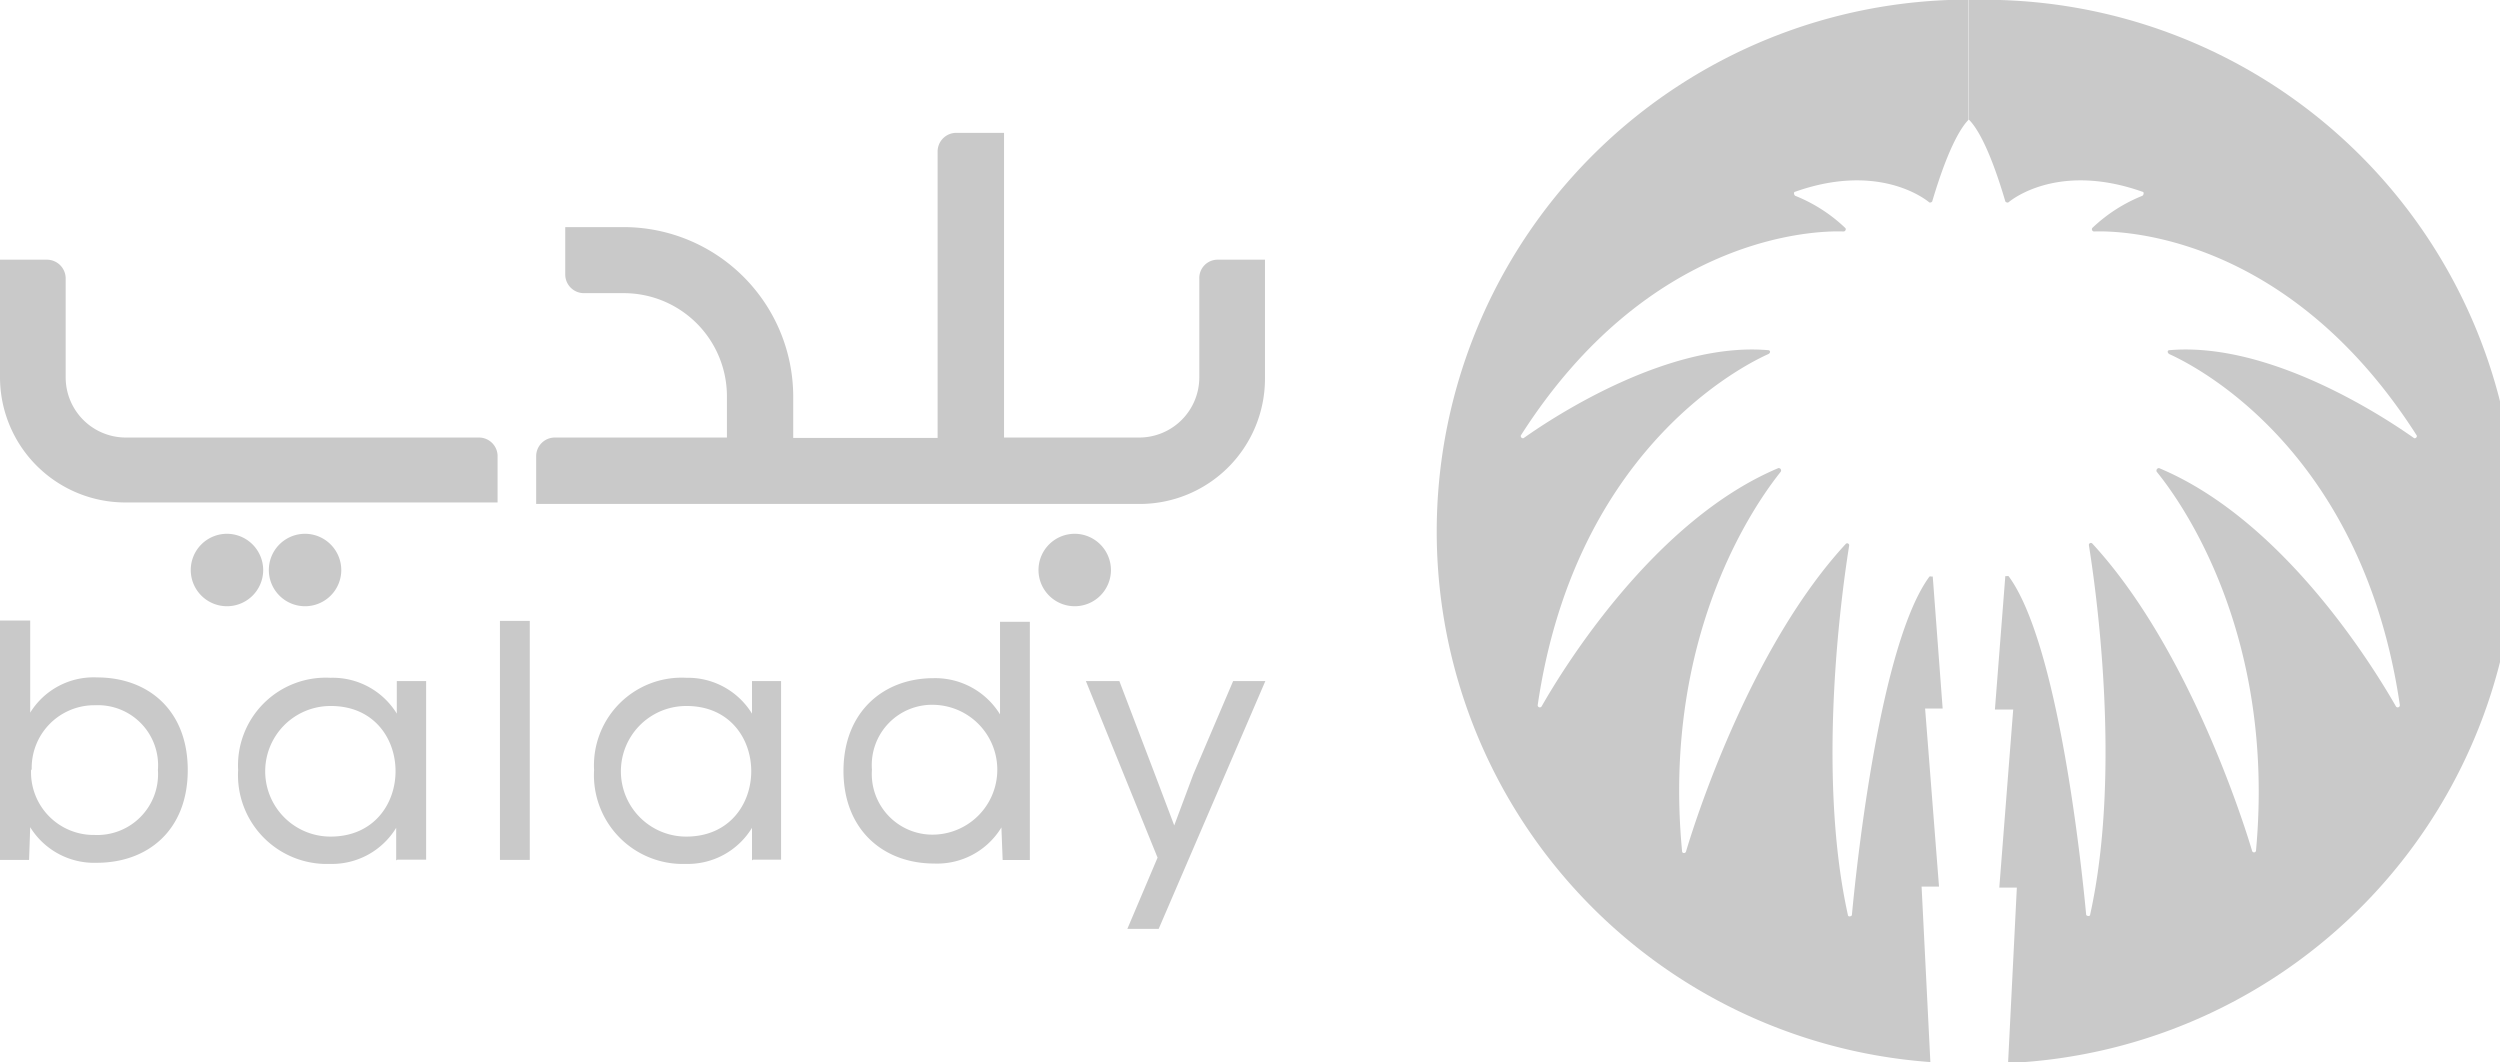
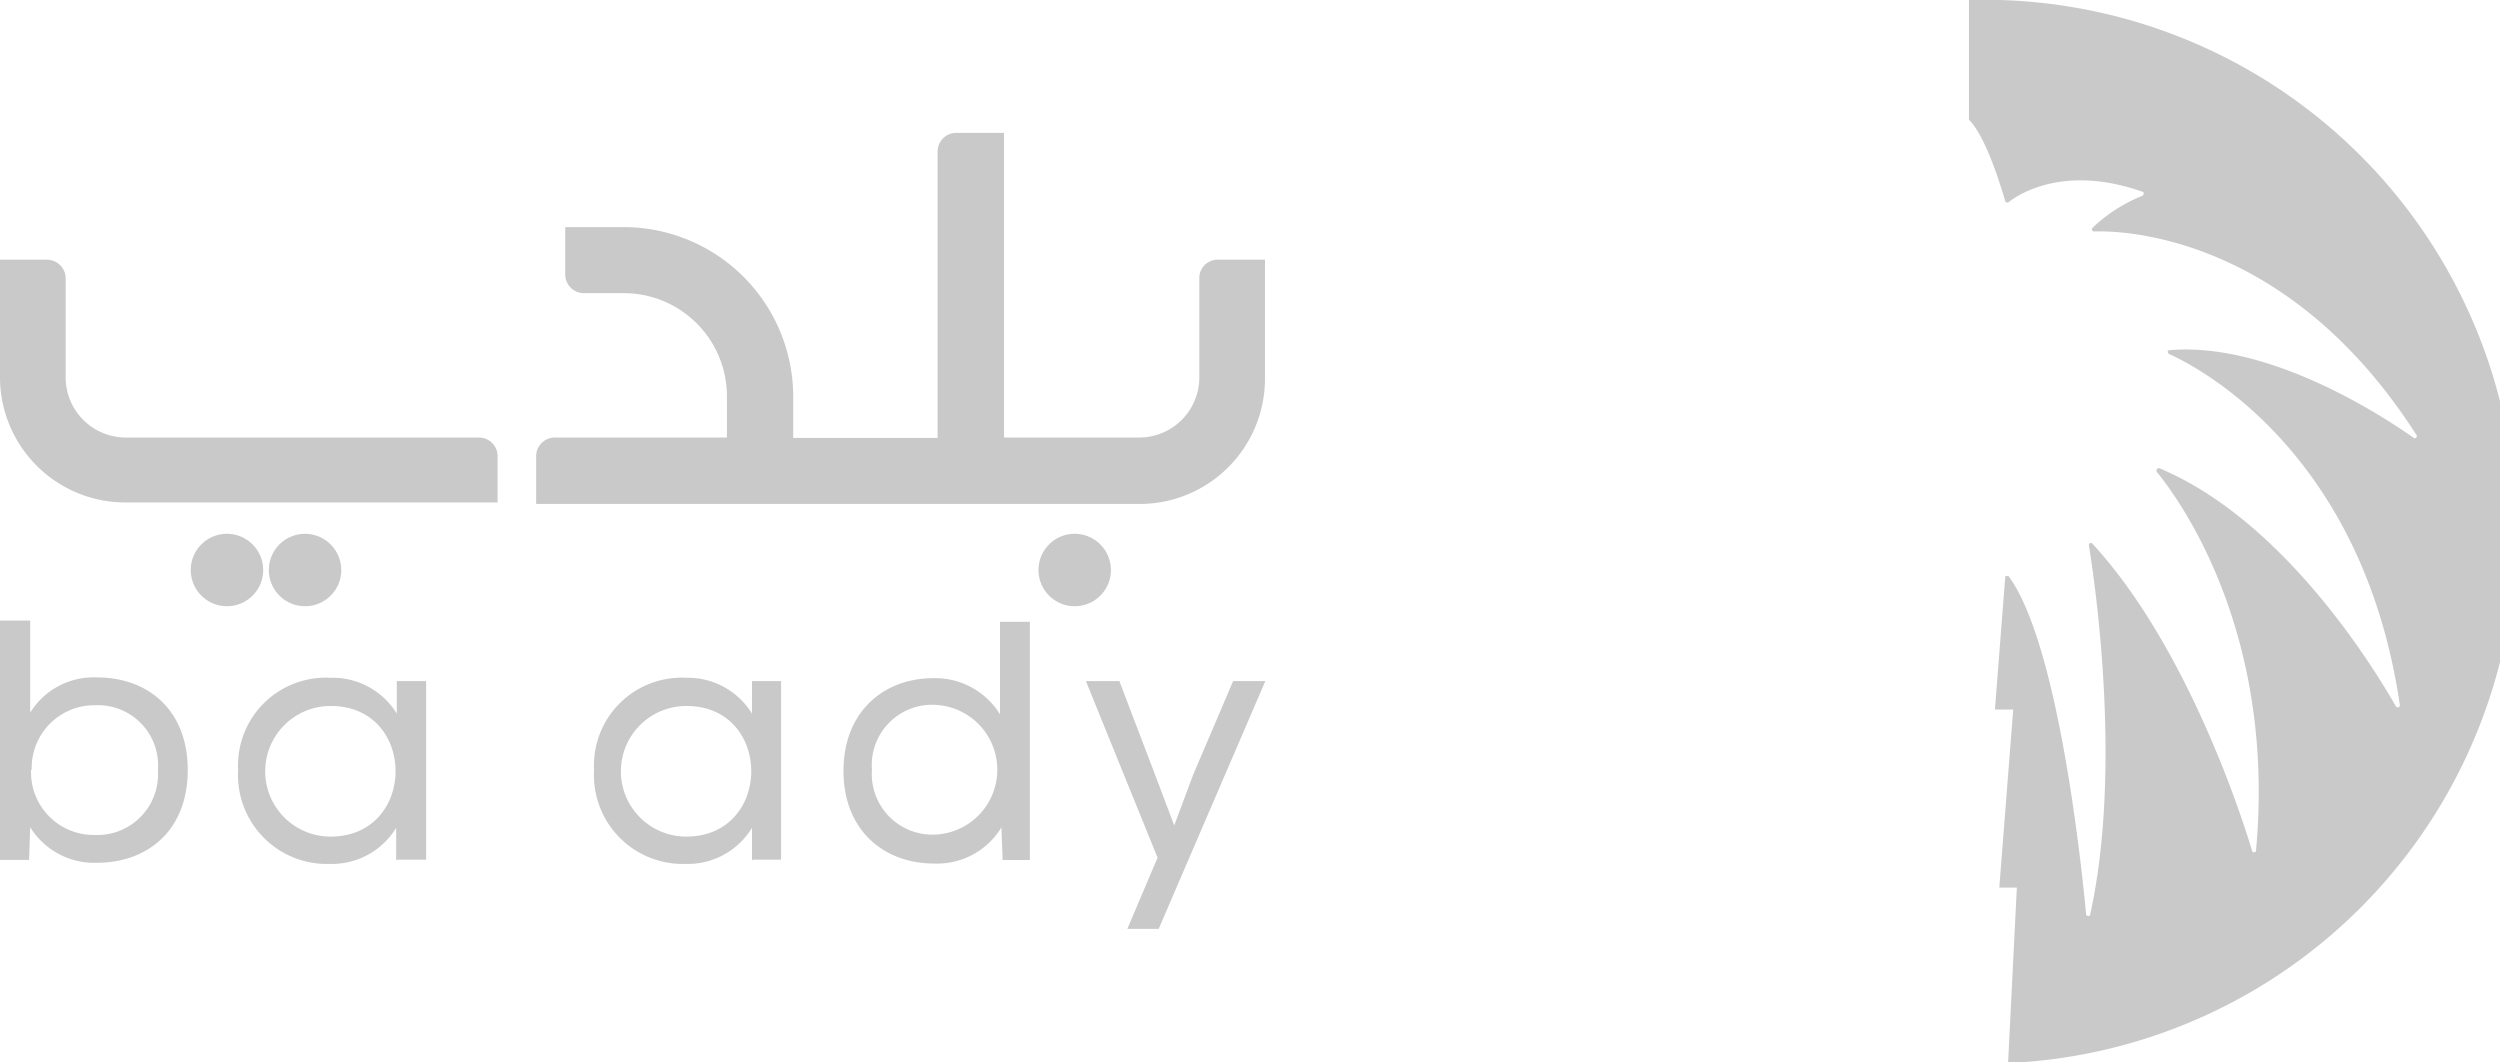
<svg xmlns="http://www.w3.org/2000/svg" viewBox="0 0 199.47 84.77">
  <defs>
    <style>.cls-1{fill:#c9c9c9;}</style>
  </defs>
  <g id="Layer_2" data-name="Layer 2">
    <g id="Layer_1-2" data-name="Layer 1">
      <path class="cls-1" d="M95.69,22.22v7.93a4.8,4.8,0,0,1-4.76,4.76H80.11V10.6H76.3a1.49,1.49,0,0,0-1.49,1.49V34.94H63.29v-3.3A13.54,13.54,0,0,0,49.77,18.12H45.1V21.9a1.49,1.49,0,0,0,1.49,1.49h3.18A8.23,8.23,0,0,1,58,31.64v3.27H44.27a1.49,1.49,0,0,0-1.49,1.49v3.81H90.93a10,10,0,0,0,10-10V20.72H97.15a1.46,1.46,0,0,0-1.46,1.5" />
      <path class="cls-1" d="M38.21,34.91H10a4.8,4.8,0,0,1-4.76-4.76V22.22a1.5,1.5,0,0,0-1.49-1.5H0v9.37a10,10,0,0,0,10,10H39.7V36.31a1.49,1.49,0,0,0-1.49-1.4" />
      <path class="cls-1" d="M85.76,42.59a2.89,2.89,0,1,0,2.88,2.89,2.9,2.9,0,0,0-2.88-2.89" />
      <path class="cls-1" d="M24.34,42.59a2.89,2.89,0,1,0,2.89,2.89,2.9,2.9,0,0,0-2.89-2.89" />
      <path class="cls-1" d="M18.09,42.59A2.89,2.89,0,1,0,21,45.48a2.9,2.9,0,0,0-2.89-2.89" />
      <path class="cls-1" d="M2.38,56.91a5.94,5.94,0,0,1,5.36-2.86c4.07,0,7.24,2.6,7.24,7.39s-3.17,7.4-7.27,7.4A6,6,0,0,1,2.41,66l-.09,2.61H0V49.51H2.41v7.4Zm.1,4.5a5,5,0,0,0,5.07,5.21,4.85,4.85,0,0,0,5.05-5.18,4.8,4.8,0,0,0-5-5.17,5,5,0,0,0-5.07,5.14" />
      <path class="cls-1" d="M31.61,68.65l0-2.6a6,6,0,0,1-5.27,2.88A7.09,7.09,0,0,1,19,61.44a7,7,0,0,1,7.36-7.36,6,6,0,0,1,5.3,2.86l0-2.6H34V68.59H31.71ZM26.37,56.33a5.21,5.21,0,0,0,0,10.42c6.92,0,6.92-10.45,0-10.42Z" />
-       <rect class="cls-1" x="39.89" y="49.54" width="2.38" height="19.07" />
      <path class="cls-1" d="M60,68.65l0-2.6a6,6,0,0,1-5.27,2.88,7.09,7.09,0,0,1-7.33-7.49,7,7,0,0,1,7.37-7.36A6,6,0,0,1,60,56.94l0-2.6h2.32V68.59H60.08ZM54.75,56.33a5.21,5.21,0,0,0,0,10.42c6.92,0,6.92-10.45,0-10.42Z" />
      <path class="cls-1" d="M82.17,49.54V68.62H80l-.1-2.6a6,6,0,0,1-5.36,2.88c-4.06,0-7.24-2.69-7.24-7.39s3.18-7.4,7.18-7.4A6.07,6.07,0,0,1,79.79,57V49.61h2.38v-.07Zm-7.55,6.7a4.81,4.81,0,0,0-5.05,5.17,4.84,4.84,0,0,0,5.05,5.18,5.18,5.18,0,0,0,0-10.35Z" />
      <polygon class="cls-1" points="98.39 54.34 95.21 61.79 93.69 65.86 92.14 61.76 89.31 54.34 86.64 54.34 92.36 68.43 89.95 74.11 92.45 74.11 100.96 54.34 98.39 54.34" />
-       <path class="cls-1" d="M157.07,0V9.55c-.47.48-1.52,1.88-2.89,6.48,0,.09-.19.19-.28.09-.83-.66-4.51-3-10.67-.82-.12,0-.12.22,0,.32a12.48,12.48,0,0,1,4,2.57c.1.09,0,.28-.13.28-2.31-.09-15.55.29-25.74,16.25-.09.13.1.32.23.22,2.5-1.77,11.55-7.68,19.48-7,.19,0,.23.22,0,.32-2.86,1.3-15.49,8.25-18.38,28a.17.17,0,0,0,.32.09c1.77-3.11,9-14.85,18.88-19a.19.19,0,0,1,.19.29c-1.9,2.38-9.52,12.92-7.87,30.28,0,.19.29.19.32,0,1-3.36,5.39-16.54,12.72-24.5a.16.16,0,0,1,.29.12c-.48,3-2.67,17.84-.1,29.46,0,.19.32.12.32,0,.41-4.38,2.29-21.71,6.19-27a.21.21,0,0,1,.13,0h.13L155,56.53h-1.4l1.11,14.21h-1.39l.7,14a42.44,42.44,0,0,1,3-84.77" />
      <path class="cls-1" d="M157.1,0V9.55c.48.48,1.53,1.88,2.89,6.48,0,.09.19.19.29.09.82-.66,4.5-3,10.66-.82.13,0,.13.22,0,.32a12.59,12.59,0,0,0-4,2.57.18.18,0,0,0,.13.28c2.32-.09,15.55.29,25.74,16.25.1.13-.1.32-.22.22-2.51-1.77-11.55-7.68-19.49-7-.19,0-.19.22,0,.32,2.86,1.3,15.49,8.25,18.38,28a.17.17,0,0,1-.32.09c-1.78-3.11-8.95-14.85-18.89-19a.2.2,0,0,0-.19.29C174,40,181.6,50.53,180,67.89a.16.16,0,0,1-.31,0c-1-3.36-5.4-16.54-12.73-24.5a.16.16,0,0,0-.29.12c.48,3,2.67,17.84.1,29.46,0,.19-.32.12-.32,0-.41-4.38-2.28-21.71-6.19-27a.18.18,0,0,0-.12,0H160l-.83,10.64h1.46l-1.11,14.21h1.4l-.7,14A42.44,42.44,0,0,0,157.1,0" />
    </g>
  </g>
</svg>